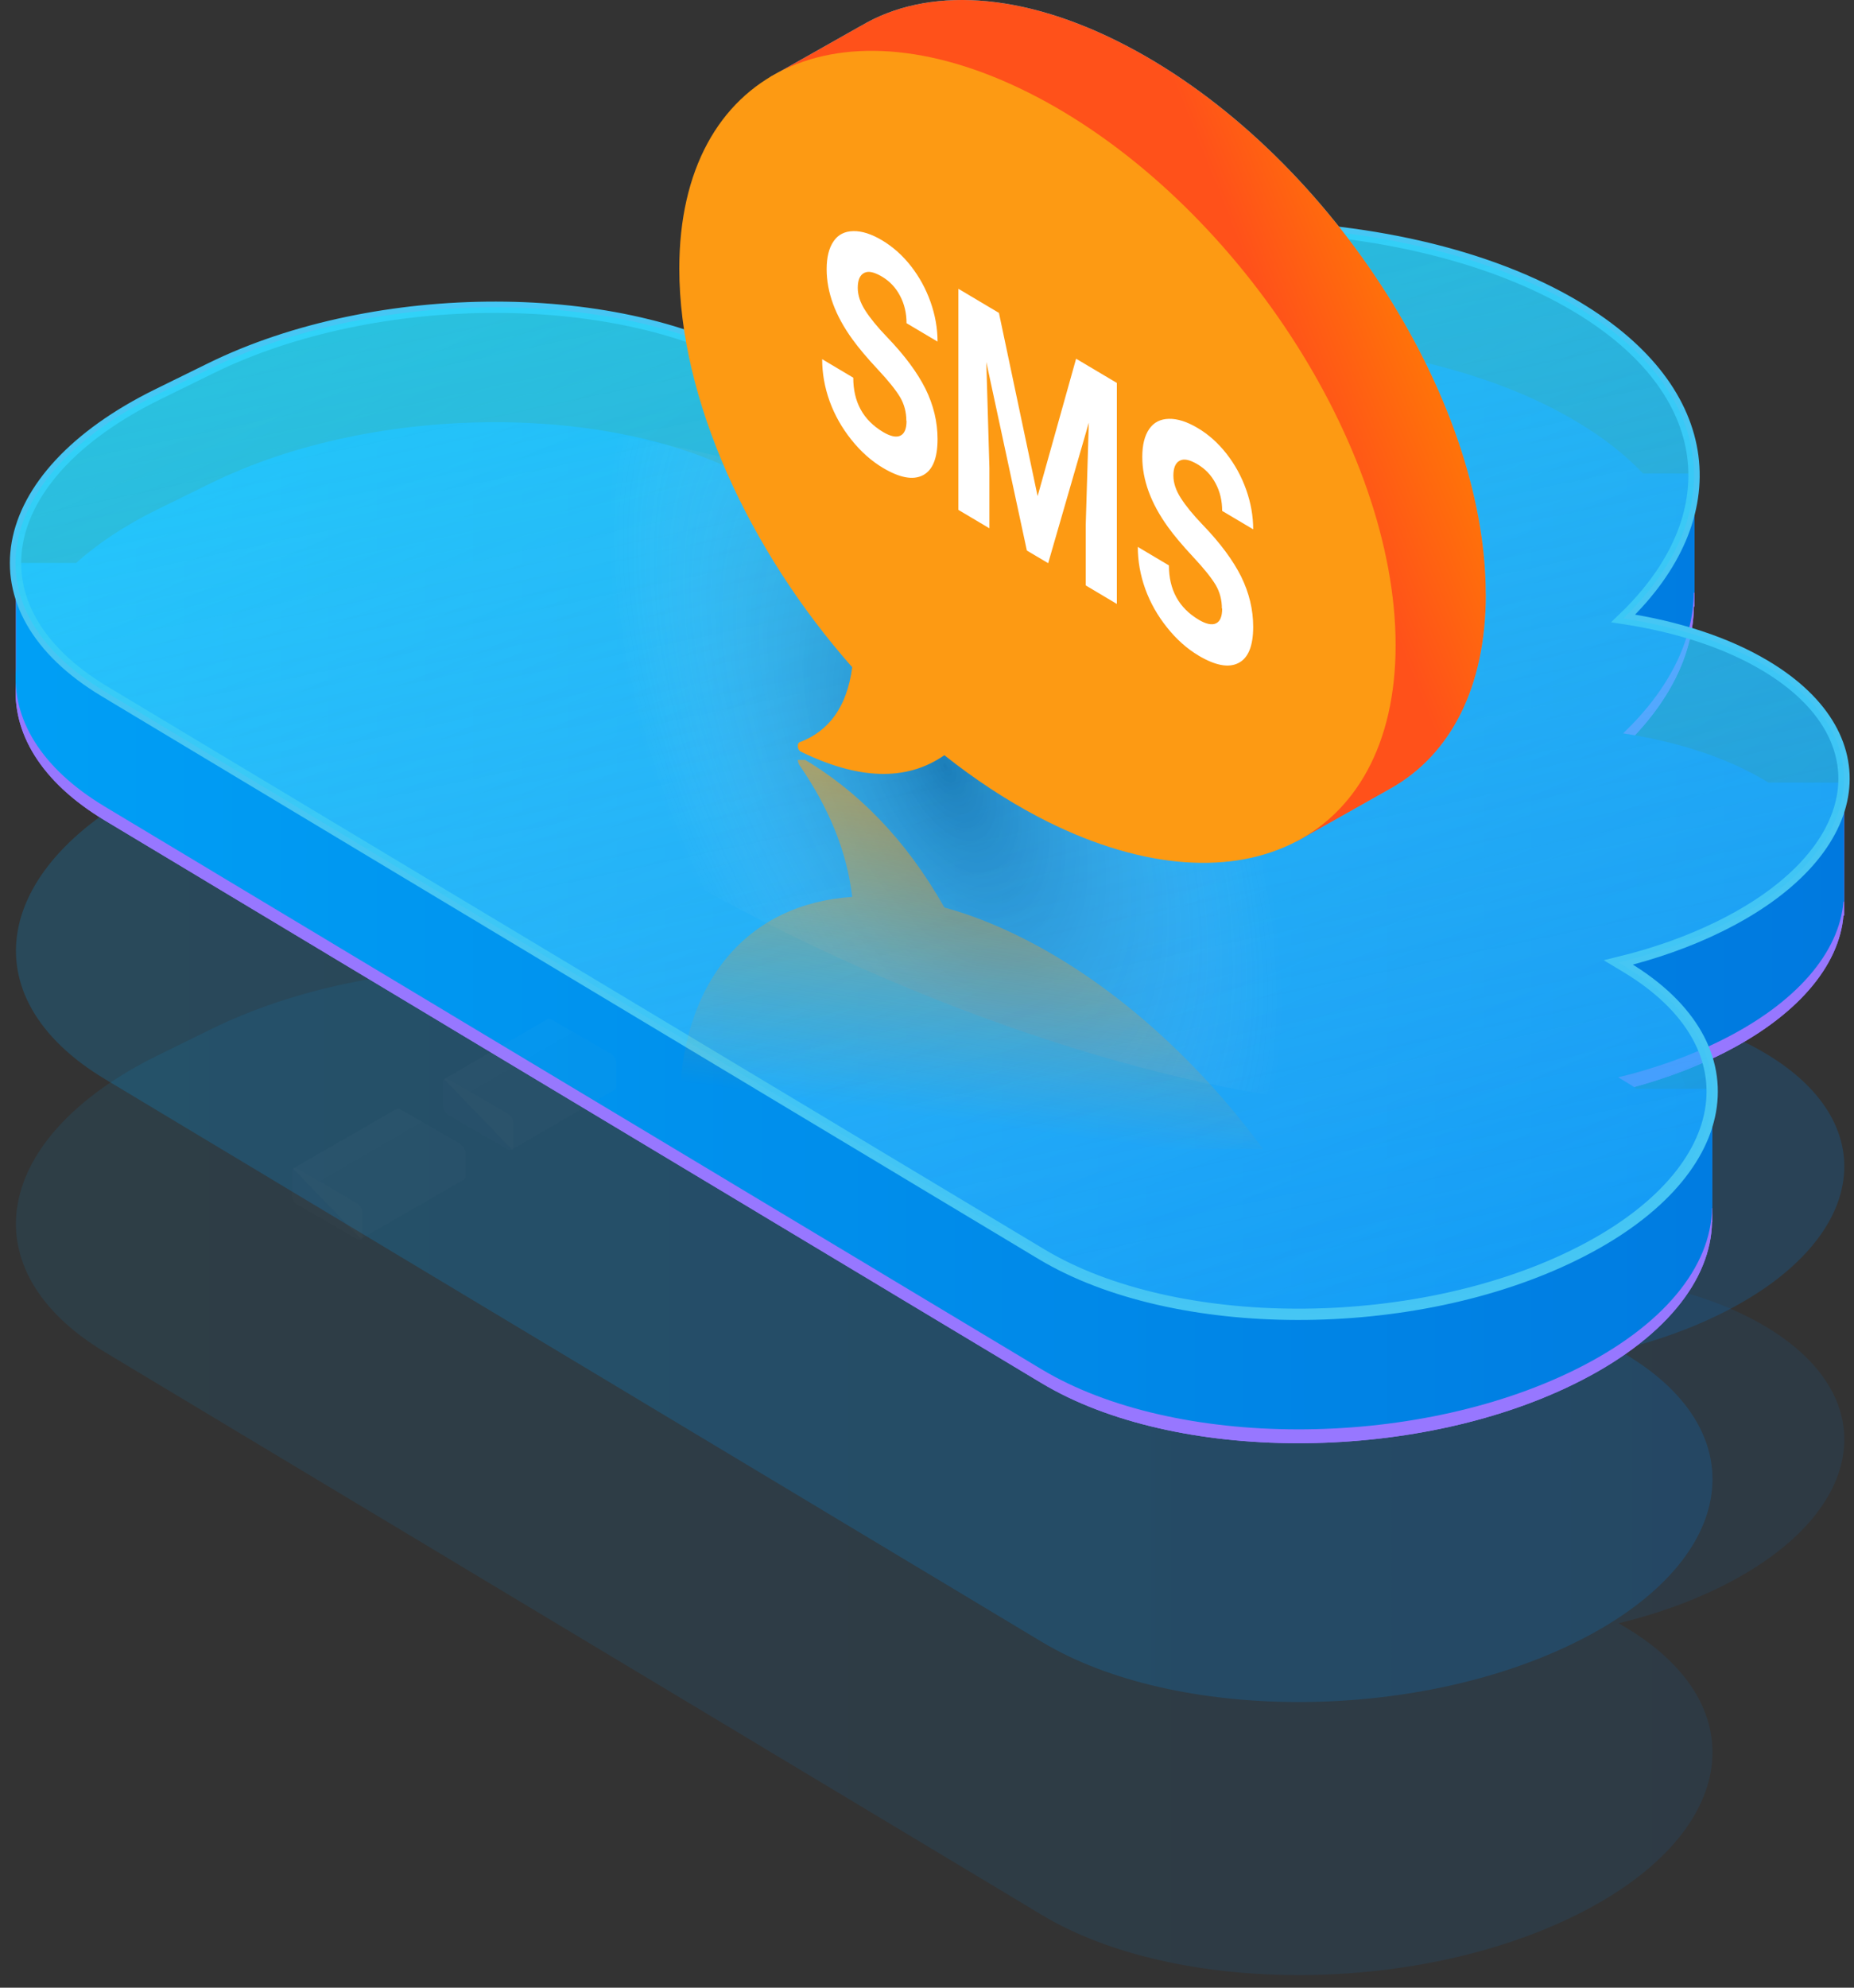
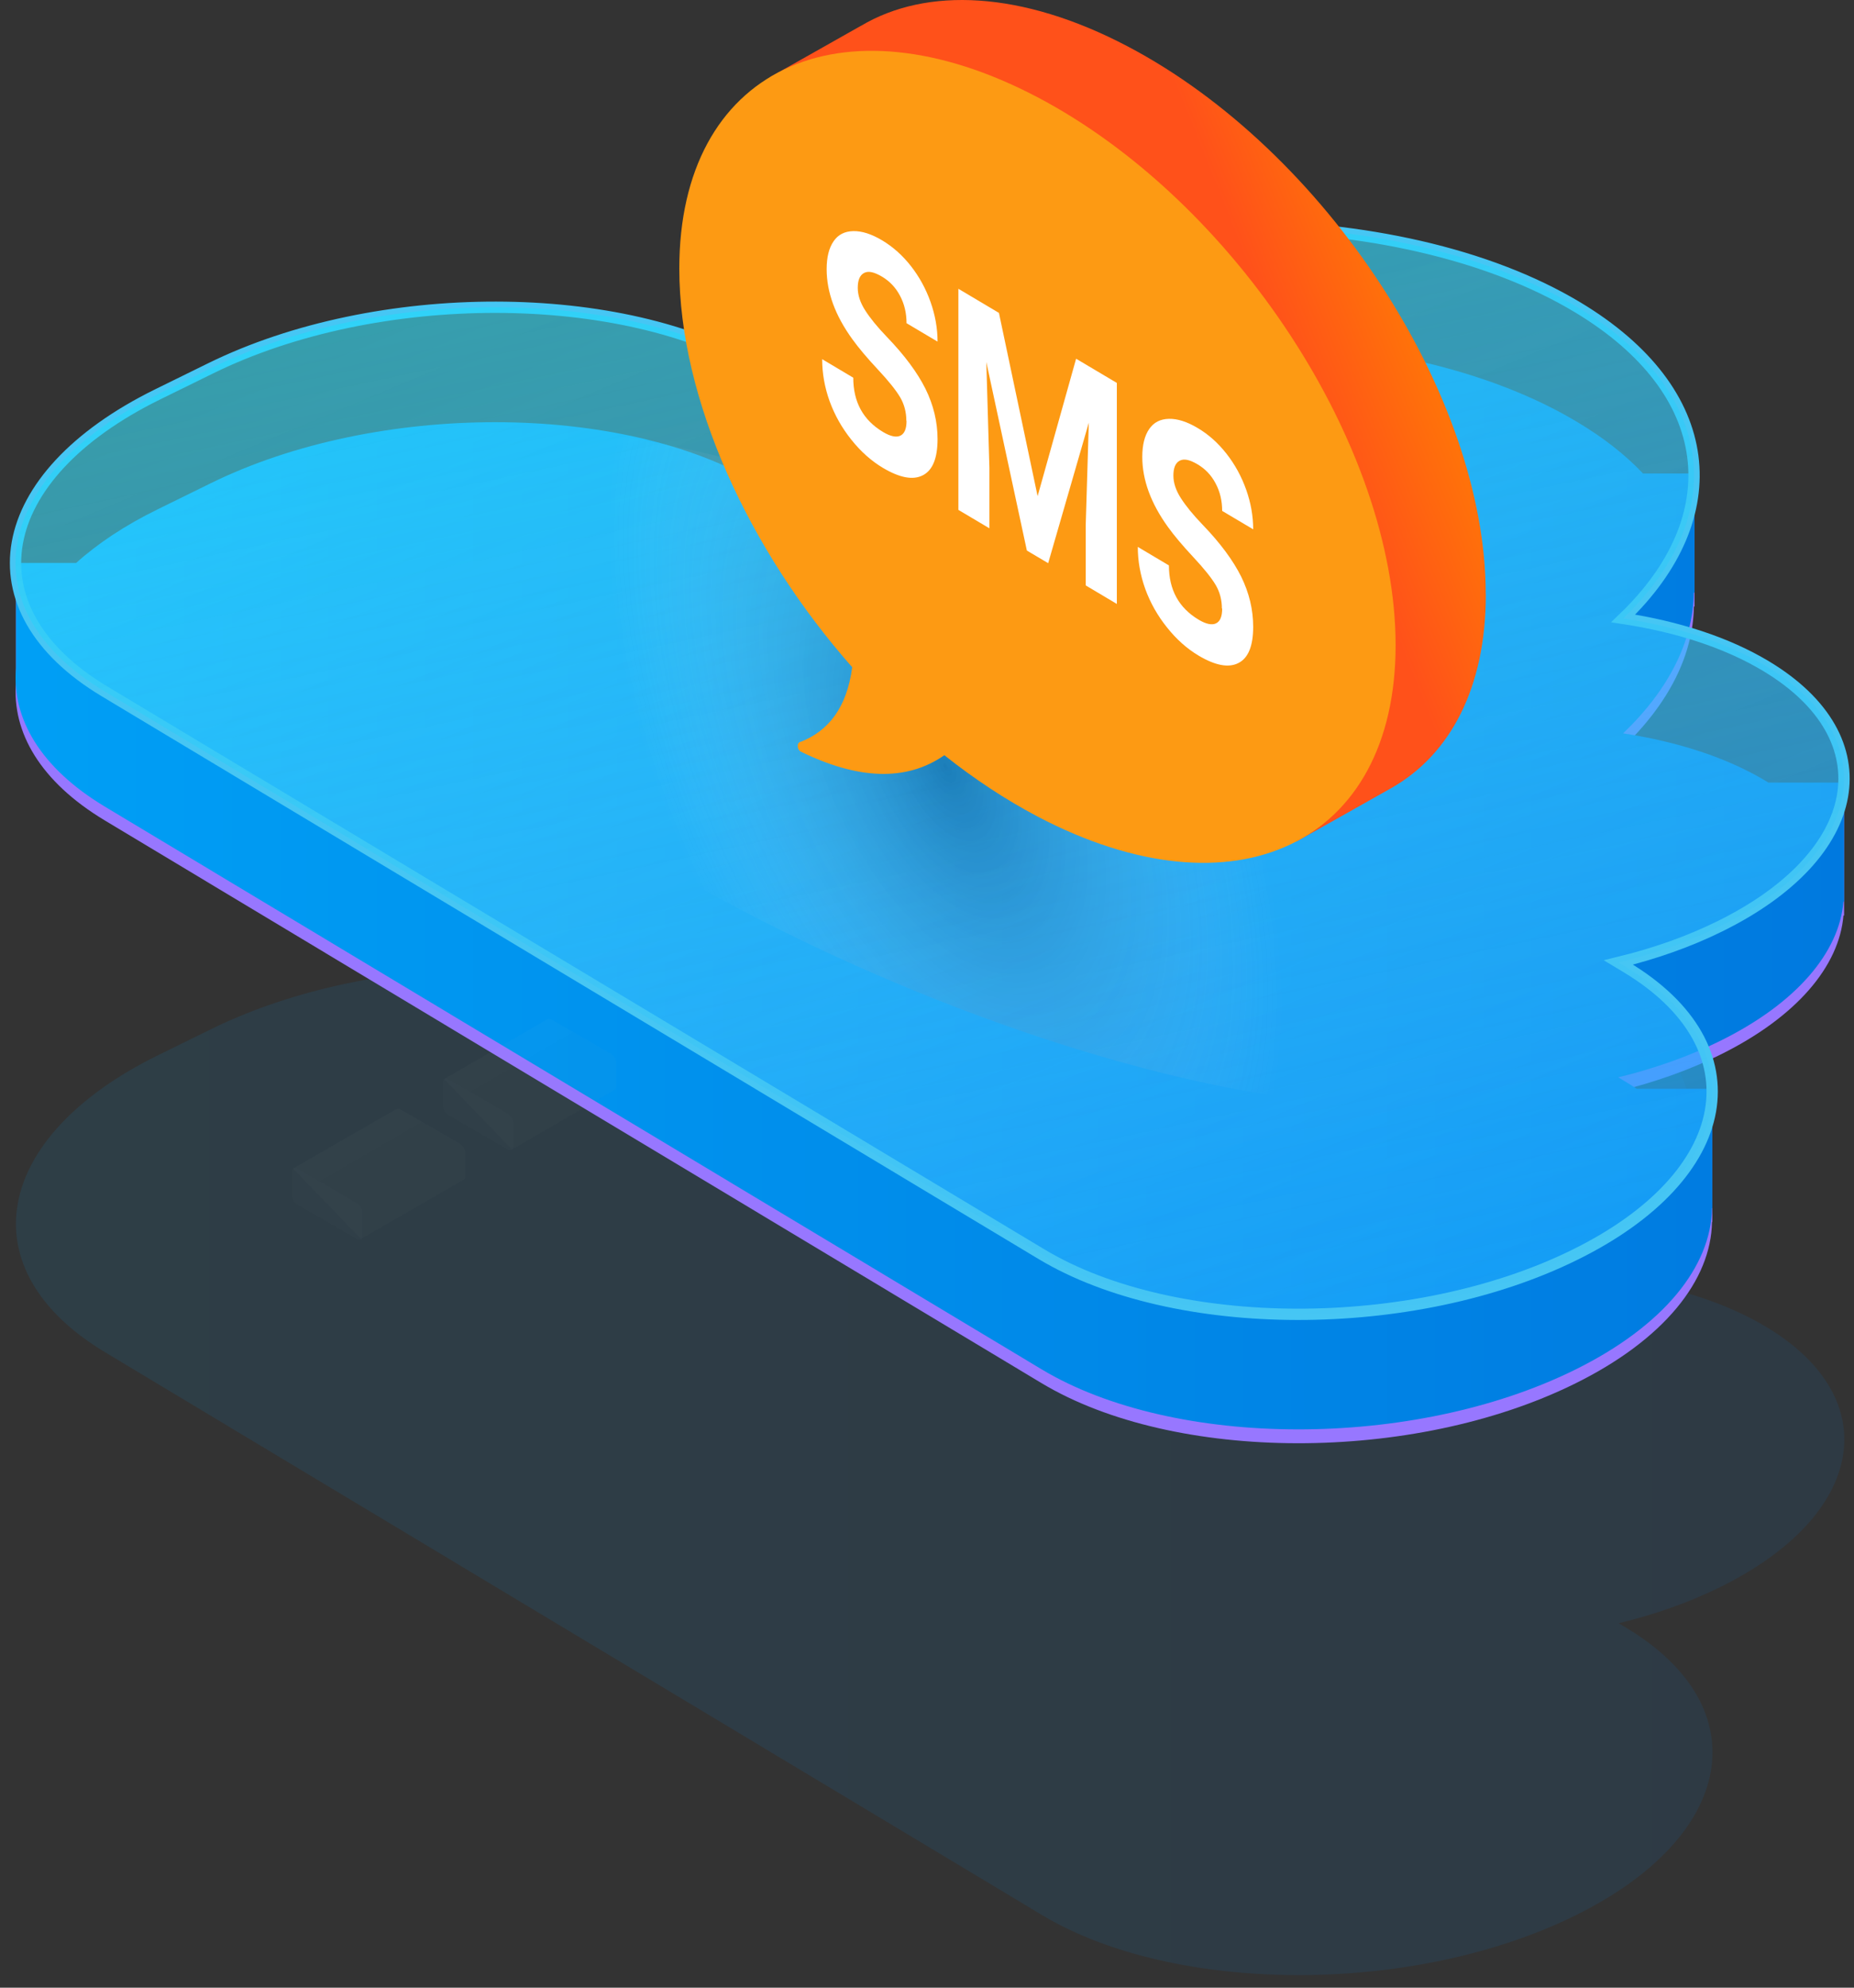
<svg xmlns="http://www.w3.org/2000/svg" width="126" height="135" viewBox="0 0 126 135" fill="none">
  <rect x="0" y="0" width="126" height="135" fill="#333333" stroke="none" />
  <path d="M110.516 110.553L110.01 110.25C112.448 109.656 114.77 108.846 116.882 107.805C126.785 102.936 128.196 95.022 120.043 90.125C117.374 88.519 114.003 87.441 110.335 86.884C117.548 79.975 116.774 71.475 107.225 65.746C95.028 58.425 73.138 58.389 58.33 65.666C55.69 66.961 53.461 68.408 51.638 69.949C42.328 64.372 25.639 64.35 14.347 69.898L10.737 71.671C-0.562 77.226 -2.175 86.254 7.135 91.839L31.846 106.676L46.227 115.306L70.809 130.064C79.837 135.482 96.048 135.511 107.008 130.121C117.982 124.739 119.544 115.972 110.516 110.553Z" fill="url(#paint0_linear_4690_3466)" fill-opacity="0.1" />
-   <path d="M110.516 92.008L110.01 91.704C112.448 91.111 114.77 90.301 116.882 89.259C126.785 84.391 128.196 76.477 120.043 71.579C117.374 69.973 114.003 68.895 110.335 68.338C117.548 61.43 116.774 52.93 107.225 47.201C95.028 39.88 73.138 39.844 58.33 47.121C55.69 48.416 53.461 49.863 51.638 51.404C42.328 45.826 25.639 45.804 14.347 51.353L10.737 53.125C-0.562 58.681 -2.175 67.709 7.135 73.294L31.846 88.131L46.227 96.761L70.809 111.518C79.837 116.936 96.048 116.965 107.008 111.576C117.982 106.194 119.544 97.426 110.516 92.008Z" fill="url(#paint1_linear_4690_3466)" fill-opacity="0.2" />
-   <path opacity="0.65" d="M110.495 65.674L109.988 65.37C112.426 64.776 114.749 63.966 116.861 62.924C126.765 58.056 128.176 50.141 120.023 45.243C117.353 43.637 113.982 42.559 110.314 42.002C117.527 35.093 116.753 26.593 107.203 20.863C95.006 13.541 73.114 13.505 58.305 20.783C55.664 22.078 53.436 23.525 51.613 25.066C42.302 19.488 25.612 19.466 14.319 25.015L10.709 26.788C-0.592 32.344 -2.205 41.373 7.106 46.958L31.819 61.796L46.201 70.427L70.784 85.185C79.813 90.604 96.026 90.633 106.986 85.243C117.961 79.86 119.524 71.092 110.495 65.674Z" fill="url(#paint2_linear_4690_3466)" />
-   <path d="M125.341 54.092H120.176C120.125 54.056 120.074 54.027 120.017 53.991C117.347 52.385 113.976 51.307 110.308 50.75C113.448 47.747 115.068 44.441 115.119 41.193H115.162V33.097H111.661C110.481 31.853 108.998 30.681 107.204 29.61C95.007 22.289 73.115 22.253 58.306 29.531C55.665 30.826 53.437 32.273 51.614 33.814C42.303 28.236 25.613 28.214 14.32 33.763L10.71 35.535C8.481 36.628 6.637 37.858 5.175 39.174H1.088V46.315C0.791 49.73 2.752 53.094 7.107 55.713L31.82 70.551L46.202 79.181L70.785 93.94C79.814 99.359 96.027 99.388 106.987 93.998C113.1 90.996 116.291 86.937 116.349 82.994H116.37V74.891H111.234C110.995 74.732 110.742 74.573 110.481 74.414L109.975 74.11C112.413 73.517 114.735 72.707 116.848 71.665C122.136 69.067 125.001 65.595 125.283 62.18H125.327V54.092H125.341Z" fill="#9777FF" />
  <path d="M125.341 54.092H120.176C120.125 54.056 120.074 54.027 120.017 53.991C117.347 52.385 113.976 51.307 110.308 50.75C113.448 47.747 115.068 44.441 115.119 41.193H115.162V33.097H111.661C110.481 31.853 108.998 30.681 107.204 29.61C95.007 22.289 73.115 22.253 58.306 29.531C55.665 30.826 53.437 32.273 51.614 33.814C42.303 28.236 25.613 28.214 14.32 33.763L10.71 35.535C8.481 36.628 6.637 37.858 5.175 39.174H1.088V46.315C0.791 49.73 2.752 53.094 7.107 55.713L31.82 70.551L46.202 79.181L70.785 93.94C79.814 99.359 96.027 99.388 106.987 93.998C113.1 90.996 116.291 86.937 116.349 82.994H116.37V74.891H111.234C110.995 74.732 110.742 74.573 110.481 74.414L109.975 74.11C112.413 73.517 114.735 72.707 116.848 71.665C122.136 69.067 125.001 65.595 125.283 62.18H125.327V54.092H125.341Z" fill="#9777FF" />
  <path d="M125.341 53.151H120.176C120.125 53.115 120.074 53.086 120.017 53.05C117.347 51.444 113.976 50.366 110.308 49.809C113.448 46.806 115.068 43.5 115.119 40.252H115.162V32.157H111.661C110.481 30.912 108.998 29.74 107.204 28.669C95.007 21.348 73.115 21.312 58.306 28.59C55.665 29.885 53.437 31.332 51.614 32.873C42.303 27.295 25.613 27.273 14.32 32.822L10.71 34.595C8.481 35.687 6.637 36.917 5.175 38.234H1.088V45.374C0.791 48.789 2.752 52.153 7.107 54.772L31.82 69.61L46.202 78.241L70.785 92.999C79.814 98.418 96.027 98.447 106.987 93.057C113.1 90.055 116.291 85.996 116.349 82.053H116.37V73.951H111.234C110.995 73.791 110.742 73.632 110.481 73.473L109.975 73.169C112.413 72.576 114.735 71.766 116.848 70.724C122.136 68.127 125.001 64.654 125.283 61.239H125.327V53.151H125.341Z" fill="url(#paint3_linear_4690_3466)" />
  <path d="M110.495 65.674L109.988 65.37C112.426 64.776 114.749 63.966 116.861 62.924C126.765 58.056 128.176 50.141 120.023 45.243C117.353 43.637 113.982 42.559 110.314 42.002C117.527 35.093 116.753 26.593 107.203 20.863C95.006 13.541 73.114 13.505 58.305 20.783C55.664 22.078 53.436 23.525 51.613 25.066C42.302 19.488 25.612 19.466 14.319 25.015L10.709 26.788C-0.592 32.344 -2.205 41.373 7.106 46.958L31.819 61.796L46.201 70.427L70.784 85.185C79.813 90.604 96.026 90.633 106.986 85.243C117.961 79.86 119.524 71.092 110.495 65.674Z" fill="url(#paint4_linear_4690_3466)" fill-opacity="0.73" stroke="#46C6F4" stroke-width="0.768" stroke-miterlimit="10" />
  <path d="M110.495 65.674L109.988 65.37C112.426 64.776 114.749 63.966 116.861 62.924C126.765 58.056 128.176 50.141 120.023 45.243C117.353 43.637 113.982 42.559 110.314 42.002C117.527 35.093 116.753 26.593 107.203 20.863C95.006 13.541 73.114 13.505 58.305 20.783C55.664 22.078 53.436 23.525 51.613 25.066C42.302 19.488 25.612 19.466 14.319 25.015L10.709 26.788C-0.592 32.344 -2.205 41.373 7.106 46.958L31.819 61.796L46.201 70.427L70.784 85.185C79.813 90.604 96.026 90.633 106.986 85.243C117.961 79.86 119.524 71.092 110.495 65.674Z" fill="url(#paint5_linear_4690_3466)" fill-opacity="0.66" />
  <g opacity="0.15">
    <path opacity="0.15" d="M37.198 69.22C37.279 69.172 37.376 69.188 37.505 69.253L41.489 71.552C41.716 71.682 41.894 71.957 41.894 72.184V73.82C41.894 73.917 41.862 73.981 41.797 74.014L34.801 78.079L30.186 73.285L37.198 69.22Z" fill="url(#paint6_linear_4690_3466)" />
    <path opacity="0.15" d="M30.491 75.747L34.475 78.047C34.701 78.176 34.88 78.095 34.88 77.885V76.249C34.88 76.022 34.701 75.747 34.475 75.618L30.491 73.318C30.264 73.188 30.086 73.269 30.086 73.48V75.115C30.102 75.326 30.28 75.618 30.491 75.747Z" fill="#9A9FA0" />
  </g>
  <g opacity="0.15">
    <path opacity="0.15" d="M26.932 75.326C27.013 75.278 27.11 75.294 27.24 75.359L31.224 77.658C31.45 77.788 31.628 78.063 31.628 78.29V79.925C31.628 80.023 31.596 80.088 31.531 80.12L24.535 84.152L19.92 79.359L26.932 75.326Z" fill="url(#paint7_linear_4690_3466)" />
    <path opacity="0.15" d="M20.243 81.836L24.227 84.136C24.453 84.266 24.631 84.185 24.631 83.974V82.338C24.631 82.112 24.453 81.836 24.227 81.707L20.243 79.391C20.016 79.261 19.838 79.343 19.838 79.553V81.189C19.838 81.431 20.016 81.707 20.243 81.836Z" fill="#9A9FA0" />
  </g>
  <path opacity="0.3" d="M81.117 43.866C102.479 55.788 112.24 69.101 102.911 73.597C93.582 78.094 68.684 72.077 47.322 60.156C25.959 48.235 16.198 34.922 25.527 30.425C34.856 25.929 59.755 31.945 81.117 43.866Z" fill="url(#paint8_radial_4690_3466)" />
  <g clip-path="url(#clip0_4690_3466)">
-     <path d="M100.973 40.354C100.973 26.865 90.078 10.21 76.633 3.148C69.432 -0.635 62.967 -0.893 58.511 1.756H58.505L52.305 5.256L53.243 8.573C52.638 10.386 52.305 12.457 52.305 14.786C52.305 23.648 57.013 33.889 64.056 41.864C63.685 44.64 62.42 46.189 60.569 46.925C60.28 46.957 60.28 47.441 60.569 47.599C64.403 49.468 67.688 49.663 70.319 47.838C72.34 49.443 74.461 50.847 76.645 51.998C79.056 53.264 81.379 54.132 83.575 54.63L84.639 57.563L88.145 57.135L94.54 53.534C98.537 51.275 100.979 46.749 100.979 40.366L100.973 40.354Z" fill="#2EC1FF" />
    <path d="M100.973 40.354C100.973 26.865 90.078 10.21 76.633 3.148C69.432 -0.635 62.967 -0.893 58.511 1.756H58.505L52.305 5.256L53.243 8.573C52.638 10.386 52.305 12.457 52.305 14.786C52.305 23.648 57.013 33.889 64.056 41.864C63.685 44.64 62.42 46.189 60.569 46.925C60.28 46.957 60.28 47.441 60.569 47.599C64.403 49.468 67.688 49.663 70.319 47.838C72.34 49.443 74.461 50.847 76.645 51.998C79.056 53.264 81.379 54.132 83.575 54.63L84.639 57.563L88.145 57.135L94.54 53.534C98.537 51.275 100.979 46.749 100.979 40.366L100.973 40.354Z" fill="url(#paint9_linear_4690_3466)" />
    <path d="M70.507 6.602C57.062 -0.46 46.166 4.752 46.166 18.241C46.166 27.103 50.874 37.344 57.918 45.319C57.546 48.095 56.281 49.644 54.431 50.38C54.141 50.411 54.141 50.896 54.431 51.054C58.264 52.923 61.55 53.118 64.181 51.293C66.201 52.898 68.322 54.301 70.507 55.453C83.951 62.516 94.847 57.304 94.847 43.821C94.847 30.339 83.945 13.665 70.507 6.602Z" fill="#FD9A13" />
    <path d="M101.983 92.362C99.214 79.16 85.131 65.097 70.522 60.946C62.698 58.722 56.319 59.797 52.501 63.305L52.495 63.306L47.146 68.004L48.745 71.058C48.525 72.957 48.624 75.052 49.102 77.331C50.922 86.005 57.632 95.061 66.163 101.42C66.37 104.213 65.449 105.988 63.789 107.089C63.513 107.179 63.612 107.653 63.928 107.748C68.063 108.791 71.319 108.307 73.519 105.98C75.826 107.136 78.19 108.075 80.564 108.753C83.184 109.497 85.635 109.87 87.887 109.906L89.531 112.558L92.874 111.419L98.394 106.582C101.841 103.55 103.302 98.62 101.992 92.373L101.983 92.362Z" fill="url(#paint10_linear_4690_3466)" fill-opacity="0.2" />
  </g>
  <g clip-path="url(#clip1_4690_3466)">
-     <path d="M70.507 113.179C57.062 105.872 46.166 88.99 46.166 75.476C46.166 66.594 50.874 61.376 57.918 60.917C57.546 57.738 56.281 54.836 54.431 52.111C54.141 51.771 54.141 51.28 54.431 51.437C58.264 53.666 61.55 56.989 64.181 61.634C66.201 62.188 68.322 63.051 70.507 64.24C83.951 71.548 94.847 88.43 94.847 101.944C94.847 115.458 83.951 120.494 70.507 113.186V113.179Z" fill="url(#paint11_linear_4690_3466)" fill-opacity="0.63" />
-   </g>
+     </g>
  <g clip-path="url(#clip2_4690_3466)">
    <path d="M61.596 28.58C61.596 27.996 61.456 27.462 61.177 26.986C60.898 26.51 60.39 25.875 59.659 25.094C58.929 24.313 58.351 23.627 57.926 23.037C56.758 21.424 56.18 19.843 56.18 18.281C56.18 17.468 56.339 16.84 56.65 16.389C56.954 15.938 57.405 15.709 57.989 15.697C58.574 15.684 59.228 15.893 59.952 16.325C60.675 16.757 61.336 17.341 61.907 18.071C62.479 18.802 62.923 19.614 63.241 20.509C63.558 21.405 63.717 22.306 63.717 23.202L61.609 21.951C61.609 21.265 61.463 20.643 61.164 20.084C60.872 19.525 60.453 19.087 59.92 18.776C59.386 18.465 59.005 18.389 58.72 18.541C58.434 18.694 58.294 19.03 58.294 19.551C58.294 20.04 58.459 20.548 58.796 21.075C59.132 21.602 59.621 22.205 60.275 22.884C61.475 24.129 62.345 25.303 62.898 26.408C63.444 27.52 63.717 28.656 63.717 29.825C63.717 31.126 63.38 31.945 62.714 32.282C62.047 32.625 61.145 32.453 60.009 31.78C59.221 31.31 58.504 30.675 57.862 29.869C57.215 29.062 56.726 28.193 56.383 27.253C56.046 26.313 55.875 25.361 55.875 24.395L57.989 25.653C57.989 27.31 58.663 28.535 60.015 29.342C60.517 29.64 60.91 29.723 61.19 29.59C61.469 29.456 61.609 29.126 61.609 28.586L61.596 28.58Z" fill="white" />
    <path d="M67.889 21.252L70.517 33.698L73.133 24.364L75.902 26.008V41.019L73.787 39.761V35.66L73.997 28.707L71.235 38.25L69.787 37.393L67.031 24.586L67.241 31.78V35.882L65.133 34.631V19.614L67.889 21.252Z" fill="white" />
    <path d="M83.041 41.33C83.041 40.745 82.901 40.212 82.622 39.736C82.342 39.26 81.834 38.625 81.104 37.844C80.374 37.062 79.796 36.377 79.371 35.786C78.209 34.173 77.631 32.592 77.631 31.03C77.631 30.218 77.79 29.589 78.101 29.138C78.412 28.687 78.856 28.459 79.441 28.446C80.025 28.433 80.679 28.643 81.403 29.075C82.133 29.506 82.787 30.091 83.358 30.821C83.93 31.551 84.374 32.364 84.692 33.259C85.009 34.154 85.168 35.056 85.168 35.951L83.06 34.7C83.06 34.015 82.914 33.392 82.615 32.834C82.323 32.275 81.904 31.837 81.371 31.526C80.838 31.215 80.457 31.138 80.171 31.291C79.885 31.443 79.745 31.78 79.745 32.3C79.745 32.789 79.91 33.297 80.247 33.824C80.584 34.351 81.073 34.955 81.727 35.634C82.927 36.878 83.796 38.053 84.349 39.158C84.895 40.269 85.168 41.406 85.168 42.574C85.168 43.876 84.831 44.695 84.165 45.031C83.498 45.374 82.596 45.203 81.46 44.53C80.672 44.06 79.955 43.425 79.314 42.618C78.666 41.812 78.177 40.942 77.834 40.002C77.498 39.063 77.326 38.11 77.326 37.145L79.441 38.402C79.441 40.06 80.114 41.285 81.466 42.092C81.968 42.39 82.361 42.472 82.641 42.339C82.92 42.206 83.06 41.876 83.06 41.336L83.041 41.33Z" fill="white" />
  </g>
  <defs>
    <linearGradient id="paint0_linear_4690_3466" x1="1.093" y1="97.183" x2="125.344" y2="97.183" gradientUnits="userSpaceOnUse">
      <stop stop-color="#009FF5" />
      <stop offset="1" stop-color="#0079DF" />
    </linearGradient>
    <linearGradient id="paint1_linear_4690_3466" x1="7.925" y1="78.637" x2="132.176" y2="78.637" gradientUnits="userSpaceOnUse">
      <stop stop-color="#009FF5" />
      <stop offset="1" stop-color="#0079DF" />
    </linearGradient>
    <linearGradient id="paint2_linear_4690_3466" x1="30.508" y1="-2.828" x2="98.674" y2="90.288" gradientUnits="userSpaceOnUse">
      <stop stop-color="#00C2FA" />
      <stop offset="1" stop-color="#008BC1" />
    </linearGradient>
    <linearGradient id="paint3_linear_4690_3466" x1="1.067" y1="60.112" x2="125.343" y2="60.112" gradientUnits="userSpaceOnUse">
      <stop stop-color="#009FF5" />
      <stop offset="1" stop-color="#0079DF" />
    </linearGradient>
    <linearGradient id="paint4_linear_4690_3466" x1="47.918" y1="9.075" x2="84.493" y2="96.662" gradientUnits="userSpaceOnUse">
      <stop stop-color="#7CE2FF" stop-opacity="0.54" />
      <stop offset="1" stop-color="#1AA7FD" />
    </linearGradient>
    <linearGradient id="paint5_linear_4690_3466" x1="47.918" y1="9.075" x2="67.512" y2="100.705" gradientUnits="userSpaceOnUse">
      <stop stop-color="#00F0FF" stop-opacity="0.54" />
      <stop offset="1" stop-color="#1AA7FD" stop-opacity="0" />
    </linearGradient>
    <linearGradient id="paint6_linear_4690_3466" x1="38.027" y1="76.079" x2="34.917" y2="70.721" gradientUnits="userSpaceOnUse">
      <stop stop-color="#A3A3A3" />
      <stop offset="1" stop-color="#D8D8D8" />
    </linearGradient>
    <linearGradient id="paint7_linear_4690_3466" x1="27.766" y1="82.173" x2="24.656" y2="76.815" gradientUnits="userSpaceOnUse">
      <stop stop-color="#A3A3A3" />
      <stop offset="1" stop-color="#D8D8D8" />
    </linearGradient>
    <radialGradient id="paint8_radial_4690_3466" cx="0" cy="0" r="1" gradientUnits="userSpaceOnUse" gradientTransform="translate(64.255 52.044) rotate(-25.726) scale(18.758 36.245)">
      <stop stop-color="#000026" />
      <stop offset="0.007" stop-color="#09092E" />
      <stop offset="1" stop-color="white" stop-opacity="0" />
    </radialGradient>
    <linearGradient id="paint9_linear_4690_3466" x1="90.994" y1="-2.661" x2="78.471" y2="2.374" gradientUnits="userSpaceOnUse">
      <stop stop-color="#FF8500" />
      <stop offset="1" stop-color="#FF511A" />
    </linearGradient>
    <linearGradient id="paint10_linear_4690_3466" x1="74.798" y1="63.103" x2="71.456" y2="73.505" gradientUnits="userSpaceOnUse">
      <stop stop-color="#FF8500" />
      <stop offset="1" stop-color="#FF511A" stop-opacity="0" />
    </linearGradient>
    <linearGradient id="paint11_linear_4690_3466" x1="70.507" y1="51.407" x2="67.016" y2="76.399" gradientUnits="userSpaceOnUse">
      <stop stop-color="#FD9A13" />
      <stop offset="1" stop-color="#FD9A13" stop-opacity="0" />
    </linearGradient>
    <clipPath id="clip0_4690_3466">
      <rect width="54.806" height="58.595" fill="white" transform="translate(46.166)" />
    </clipPath>
    <clipPath id="clip1_4690_3466">
      <rect width="48.467" height="26.437" fill="white" transform="translate(46.166 51.615)" />
    </clipPath>
    <clipPath id="clip2_4690_3466">
      <rect width="29.291" height="29.5" fill="white" transform="translate(55.863 15.696)" />
    </clipPath>
  </defs>
</svg>